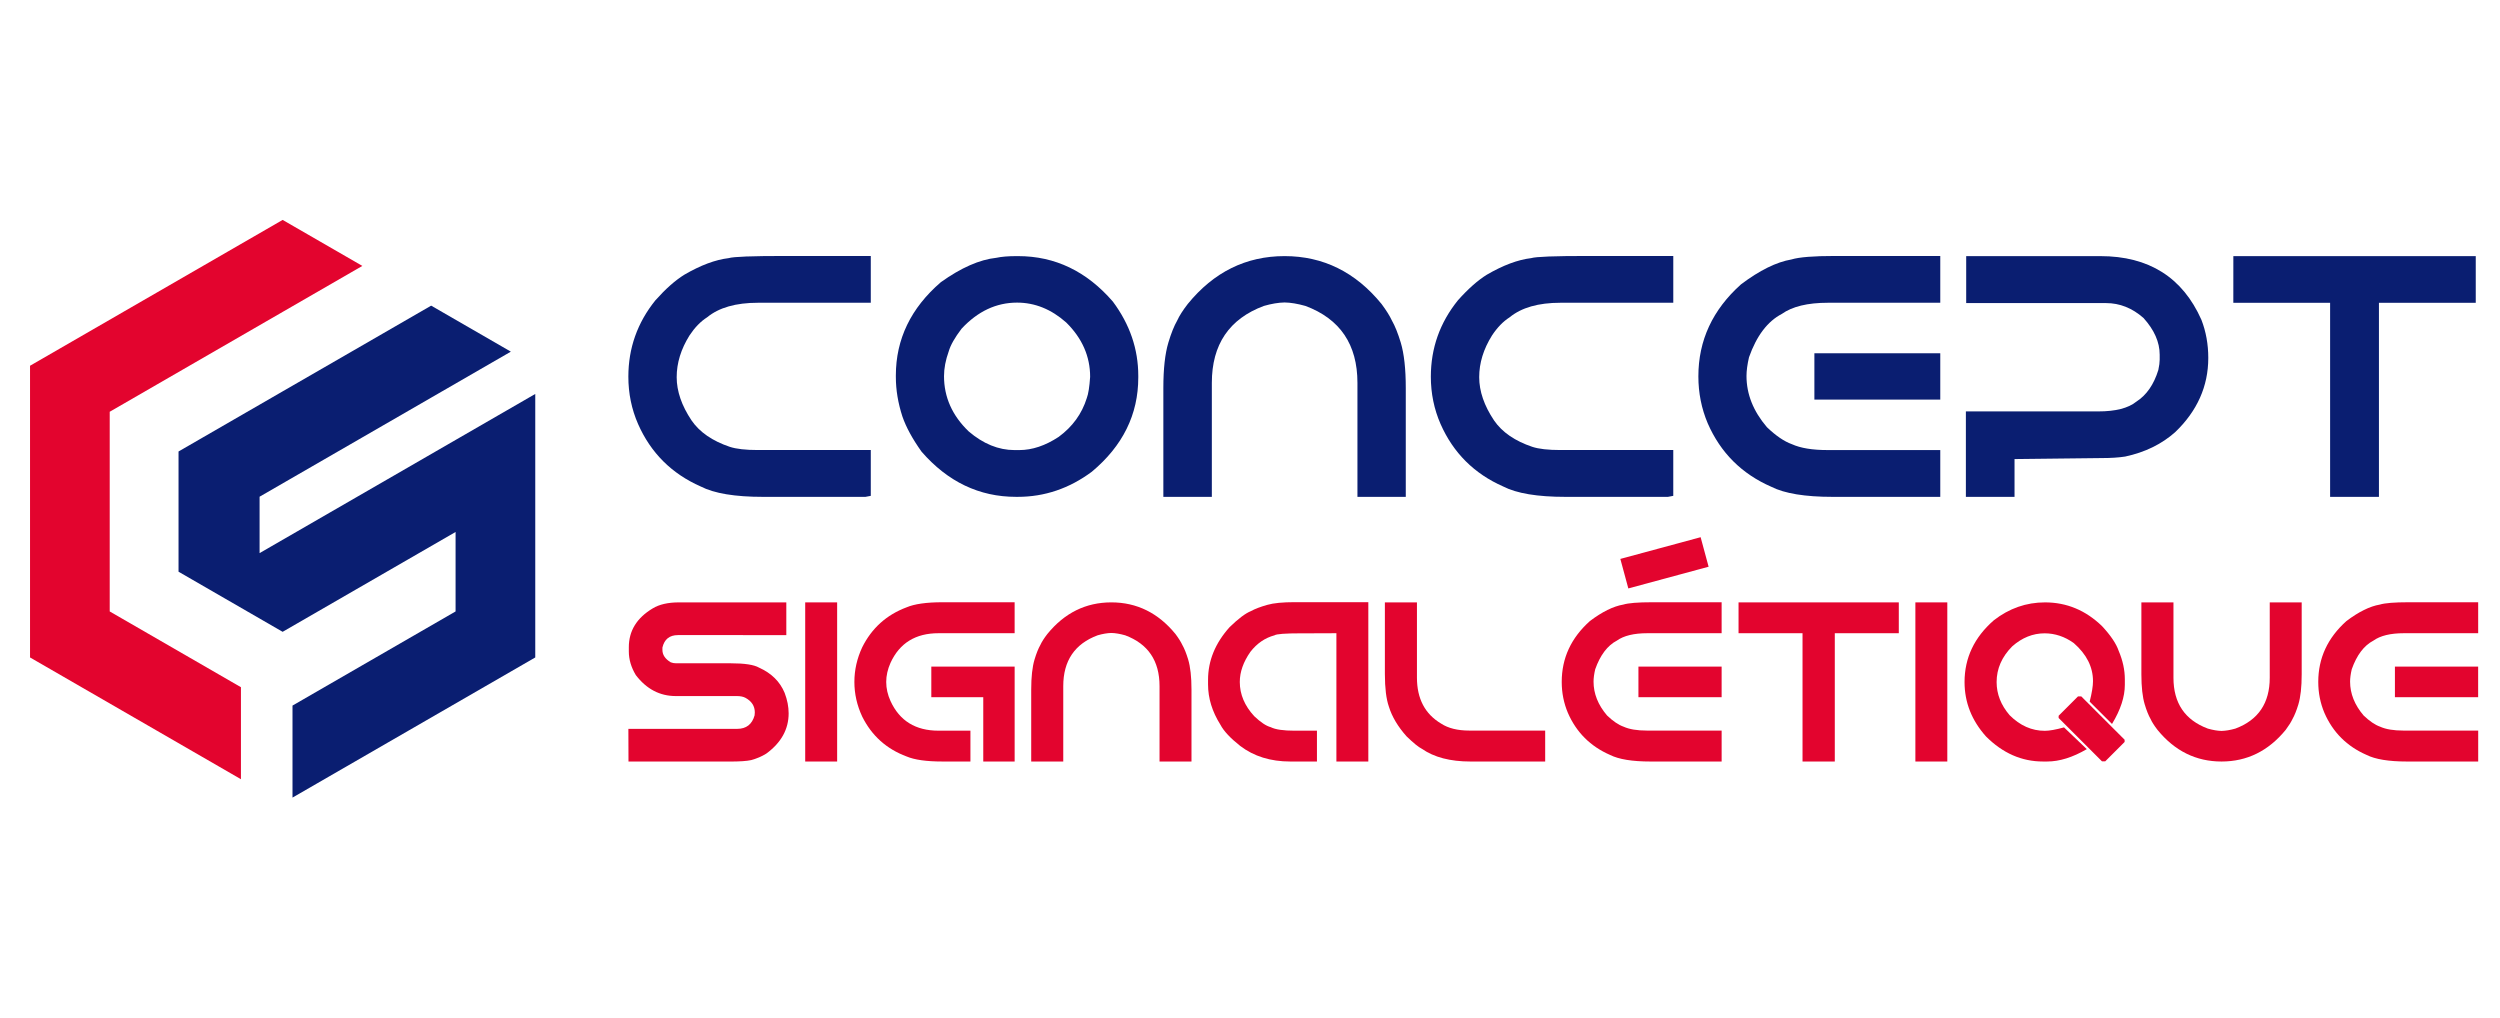
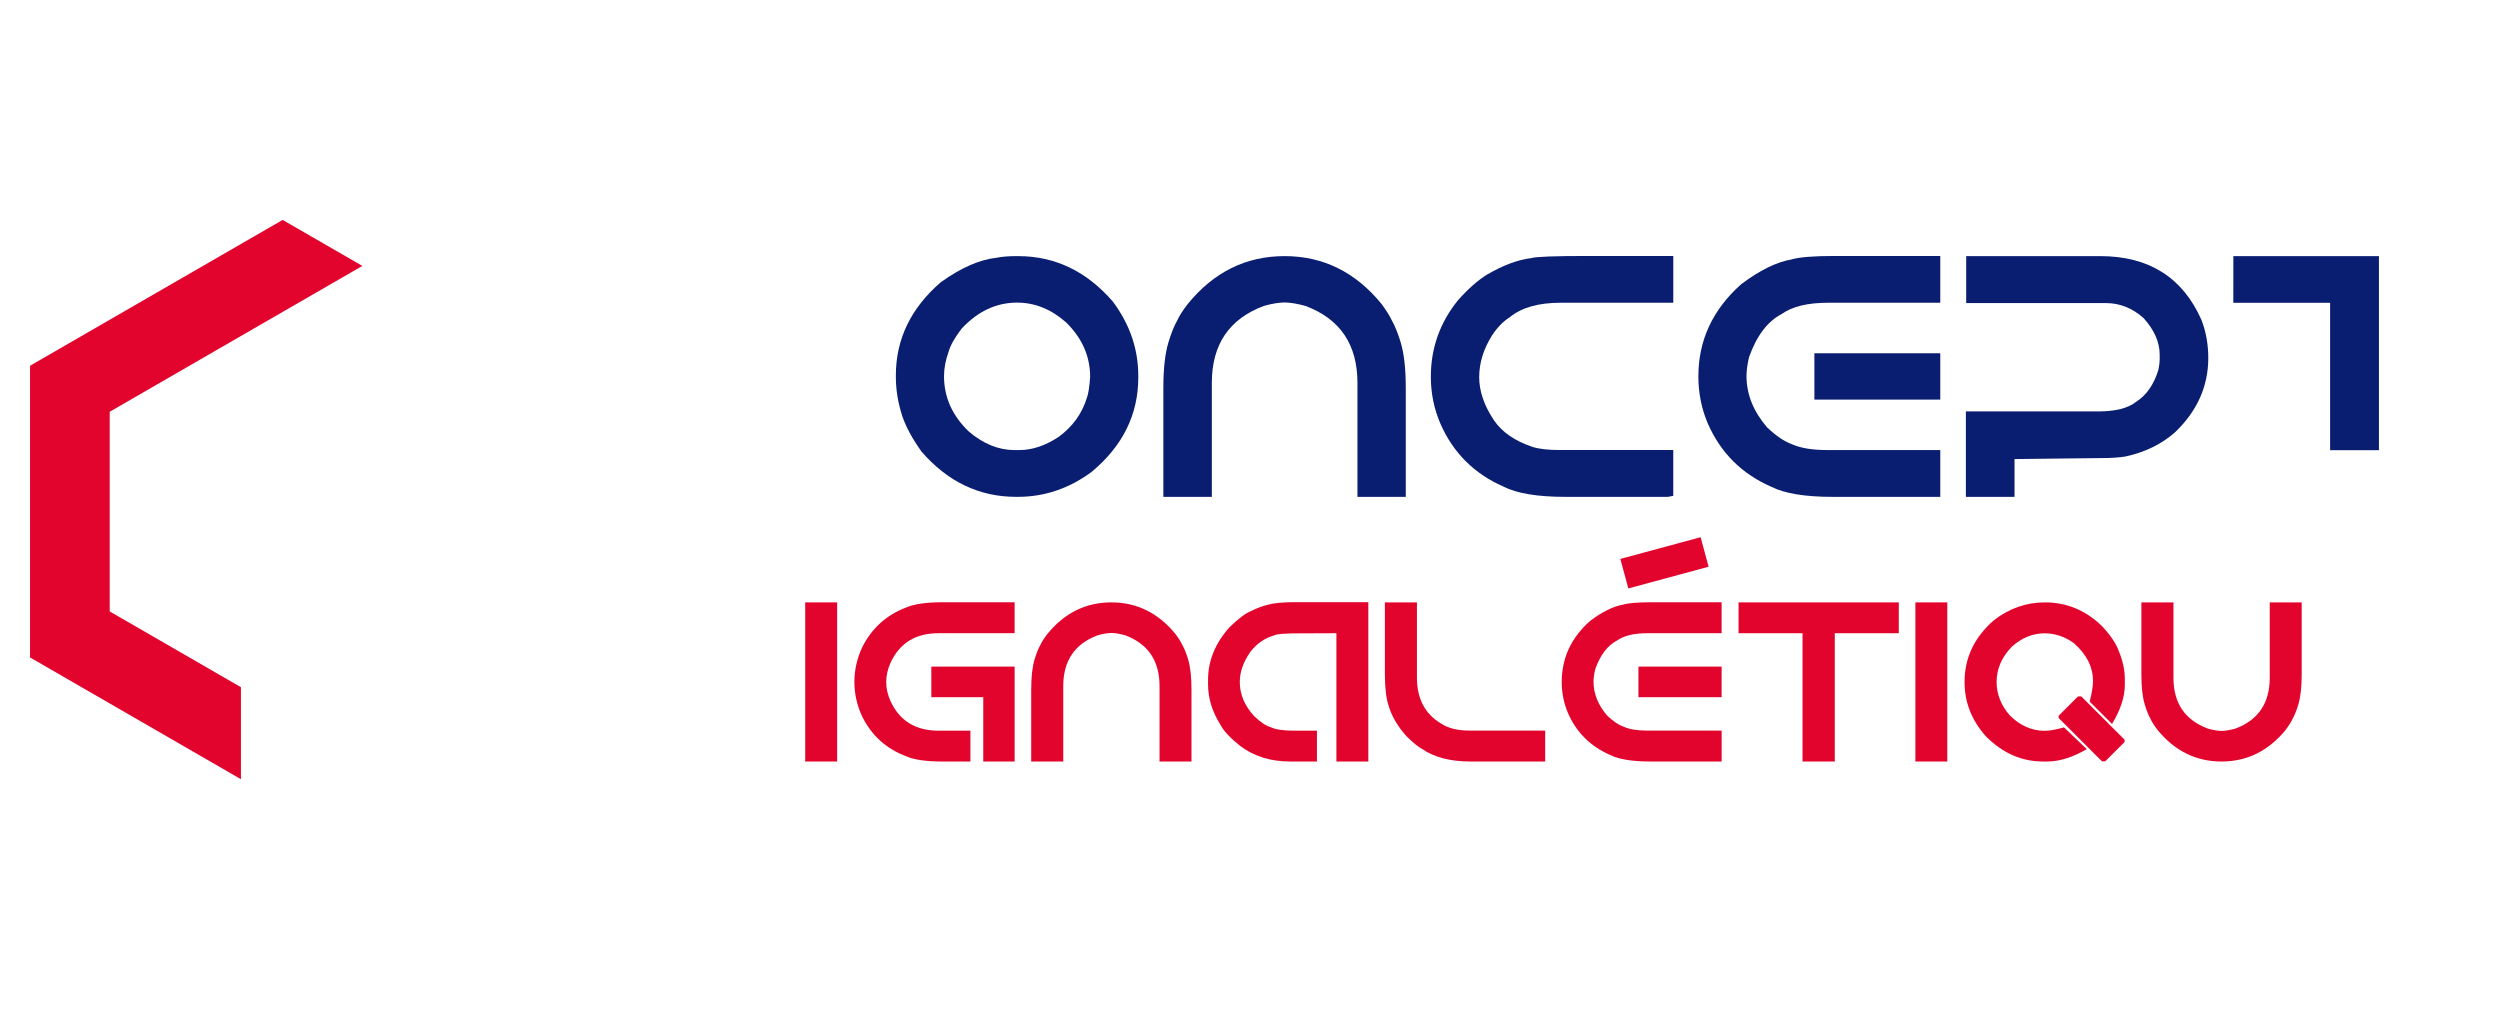
<svg xmlns="http://www.w3.org/2000/svg" version="1.1" id="Calque_1" x="0px" y="0px" width="228.5px" height="93px" viewBox="0 0 228.5 93" enable-background="new 0 0 228.5 93" xml:space="preserve">
  <g>
-     <polygon fill="#0A1E71" points="41.64,48.623 41.64,55.886 26.735,64.49 26.735,72.9 37.378,66.756 48.923,60.091 48.923,46.76    48.923,44.418 48.923,36.007 41.64,40.212 35.35,43.844 23.726,50.555 23.726,45.399 33.118,39.978 39.408,36.346 46.691,32.141    39.408,27.936 32.124,32.142 25.833,35.772 16.318,41.266 16.318,52.254 25.833,57.748 35.35,52.254  " />
    <polygon fill="#E3042E" points="22.022,71.221 22.022,62.811 10.028,55.886 10.028,37.635 25.833,28.51 33.118,24.305 25.833,20.1    2.745,33.43 2.745,46.76 2.745,60.091 14.29,66.756  " />
  </g>
  <g>
    <g>
-       <path fill="#0A1E71" d="M79.59,23.396v4.276H69.276c-2.018,0-3.566,0.443-4.646,1.33c-0.591,0.376-1.126,0.928-1.605,1.65    c-0.784,1.252-1.176,2.526-1.176,3.82c0,1.282,0.453,2.603,1.36,3.957c0.733,1.068,1.899,1.874,3.498,2.413    c0.591,0.194,1.447,0.291,2.568,0.291H79.59v4.188l-0.489,0.092h-9.367c-2.558,0-4.452-0.314-5.686-0.947    c-2.658-1.171-4.568-3.075-5.73-5.715c-0.591-1.354-0.886-2.797-0.886-4.324c0-2.607,0.825-4.937,2.475-6.982    c0.937-1.049,1.818-1.828,2.644-2.338c1.487-0.866,2.836-1.37,4.05-1.514c0.427-0.133,2.129-0.197,5.104-0.197H79.59z" />
      <path fill="#0A1E71" d="M92.899,23.409h0.152c3.383,0,6.271,1.387,8.665,4.157c1.548,2.078,2.322,4.339,2.322,6.784v0.152    c0,3.382-1.416,6.255-4.249,8.617c-2.058,1.528-4.314,2.293-6.77,2.293h-0.152c-3.361,0-6.239-1.376-8.633-4.125    c-0.836-1.172-1.421-2.247-1.757-3.225c-0.396-1.224-0.596-2.419-0.596-3.591V34.32c0-3.322,1.371-6.163,4.111-8.527    c1.854-1.324,3.545-2.067,5.073-2.23C91.534,23.461,92.145,23.409,92.899,23.409z M86.283,34.382c0,1.915,0.749,3.598,2.247,5.042    c1.334,1.143,2.735,1.713,4.202,1.713h0.428c1.182,0,2.383-0.402,3.605-1.207c1.264-0.929,2.12-2.109,2.568-3.547    c0.142-0.376,0.244-1.022,0.305-1.939c0-1.874-0.729-3.53-2.185-4.967c-1.366-1.212-2.863-1.818-4.493-1.818    c-1.904,0-3.596,0.796-5.073,2.385c-0.621,0.815-1.014,1.508-1.176,2.078C86.426,32.914,86.283,33.669,86.283,34.382z" />
      <path fill="#0A1E71" d="M126.271,27.78c0.438,0.591,0.754,1.095,0.947,1.513c0.285,0.499,0.555,1.172,0.811,2.018    c0.306,1.02,0.459,2.404,0.459,4.155v9.948h-4.418V34.993c0-3.504-1.584-5.848-4.752-7.03c-0.723-0.203-1.358-0.311-1.909-0.318    c-0.55,0.009-1.183,0.115-1.896,0.318c-3.167,1.184-4.751,3.526-4.751,7.03v10.421h-4.432v-9.948c0-1.751,0.152-3.137,0.459-4.155    c0.254-0.846,0.523-1.519,0.809-2.018c0.193-0.429,0.516-0.933,0.965-1.513c2.373-2.913,5.322-4.371,8.846-4.371    C120.936,23.409,123.889,24.867,126.271,27.78z" />
      <path fill="#0A1E71" d="M152.938,23.396v4.276h-10.313c-2.019,0-3.565,0.443-4.646,1.33c-0.59,0.376-1.125,0.928-1.604,1.65    c-0.785,1.252-1.176,2.526-1.176,3.82c0,1.282,0.45,2.603,1.358,3.957c0.732,1.068,1.898,1.874,3.5,2.413    c0.588,0.194,1.445,0.291,2.566,0.291h10.314v4.188l-0.49,0.092h-9.365c-2.559,0-4.453-0.314-5.686-0.947    c-2.658-1.171-4.568-3.075-5.73-5.715c-0.592-1.354-0.887-2.797-0.887-4.324c0-2.607,0.826-4.937,2.477-6.982    c0.936-1.049,1.818-1.828,2.643-2.338c1.488-0.866,2.838-1.37,4.05-1.514c0.428-0.133,2.129-0.197,5.104-0.197H152.938z" />
      <path fill="#0A1E71" d="M167.698,23.396h9.643v4.276H167.07c-1.854,0-3.26,0.343-4.217,1.024    c-1.305,0.682-2.303,2.001-2.994,3.957c-0.153,0.662-0.229,1.233-0.229,1.712c0,1.661,0.621,3.219,1.863,4.676    c0.815,0.784,1.58,1.306,2.293,1.561c0.784,0.354,1.858,0.533,3.226,0.533h10.329v4.278h-9.842c-2.517,0-4.381-0.306-5.592-0.917    c-2.712-1.181-4.65-3.117-5.822-5.807c-0.569-1.344-0.854-2.775-0.854-4.293c0-3.281,1.299-6.082,3.896-8.405    c1.701-1.283,3.24-2.042,4.615-2.277C164.441,23.501,165.764,23.396,167.698,23.396z M165.835,32.288h11.506v4.233h-11.506V32.288    z" />
      <path fill="#0A1E71" d="M179.71,23.409h12.254c4.44,0,7.522,1.941,9.246,5.823c0.418,1.079,0.627,2.241,0.627,3.483    c0,2.588-1.01,4.85-3.024,6.783c-1.244,1.103-2.769,1.845-4.57,2.231c-0.602,0.093-1.303,0.138-2.107,0.138l-8.008,0.092v3.453    h-4.447v-7.809h12.103c1.579,0,2.735-0.295,3.471-0.887c0.938-0.601,1.608-1.568,2.017-2.902c0.082-0.389,0.123-0.697,0.123-0.934    v-0.458c0-1.15-0.496-2.271-1.482-3.36c-1.029-0.906-2.17-1.36-3.424-1.36H179.71V23.409z" />
-       <path fill="#0A1E71" d="M204.128,23.409h22.156v4.264h-8.849v17.741h-4.463V27.673h-8.846L204.128,23.409L204.128,23.409z" />
+       <path fill="#0A1E71" d="M204.128,23.409h22.156h-8.849v17.741h-4.463V27.673h-8.846L204.128,23.409L204.128,23.409z" />
    </g>
    <g>
-       <path fill="#E3042E" d="M62.06,55.058h9.809v2.99H61.97c-0.775,0-1.25,0.381-1.425,1.141v0.213c0,0.451,0.253,0.828,0.758,1.132    c0.155,0.061,0.316,0.09,0.485,0.09h4.98c1.28,0,2.148,0.131,2.606,0.396c1.131,0.506,1.913,1.274,2.344,2.313    c0.243,0.64,0.364,1.262,0.364,1.867c0,1.455-0.681,2.682-2.041,3.678c-0.404,0.256-0.869,0.455-1.394,0.597    c-0.391,0.088-1.041,0.131-1.95,0.131h-9.253l-0.01-2.988h9.94c0.834,0,1.367-0.412,1.596-1.234l0.02-0.271    c0-0.579-0.286-1.022-0.858-1.334c-0.202-0.106-0.461-0.159-0.778-0.159h-5.586c-1.461,0-2.68-0.642-3.656-1.92    c-0.425-0.707-0.637-1.427-0.637-2.152v-0.396c0-1.493,0.728-2.676,2.182-3.545C60.262,55.239,61.063,55.058,62.06,55.058z" />
      <path fill="#E3042E" d="M73.596,55.058h2.919v14.545h-2.919V55.058z" />
      <path fill="#E3042E" d="M78.091,62.329c0-1.09,0.239-2.146,0.717-3.17c0.87-1.744,2.219-2.961,4.051-3.648    c0.727-0.309,1.818-0.465,3.272-0.465h6.607v2.83h-6.96c-2.094,0-3.556,0.902-4.384,2.707C81.132,61.169,81,61.751,81,62.329    c0,0.588,0.131,1.17,0.394,1.748c0.829,1.807,2.29,2.707,4.384,2.707h2.919v2.818h-2.566c-1.454,0-2.545-0.154-3.272-0.463    c-1.832-0.683-3.182-1.894-4.051-3.638C78.33,64.479,78.091,63.421,78.091,62.329z M85.122,60.927h7.617v8.676H89.87v-5.879    h-4.748V60.927z" />
      <path fill="#E3042E" d="M107.436,57.946c0.292,0.391,0.499,0.725,0.628,1c0.189,0.33,0.365,0.775,0.535,1.334    c0.201,0.674,0.303,1.588,0.303,2.746v6.576h-2.92v-6.89c0-2.315-1.046-3.864-3.141-4.646c-0.479-0.135-0.9-0.205-1.263-0.213    c-0.364,0.008-0.782,0.078-1.253,0.213c-2.095,0.781-3.143,2.33-3.143,4.646v6.89h-2.929v-6.576c0-1.158,0.101-2.072,0.304-2.746    c0.168-0.559,0.346-1.004,0.534-1.334c0.128-0.283,0.341-0.615,0.638-1c1.568-1.926,3.518-2.889,5.849-2.889    C103.906,55.058,105.86,56.021,107.436,57.946z" />
      <path fill="#E3042E" d="M118.337,55.038h6.728v14.564h-2.918V57.876l-2.607,0.01h-0.627c-1.453,0-2.262,0.062-2.424,0.182    c-0.869,0.234-1.604,0.738-2.201,1.507c-0.646,0.922-0.971,1.842-0.971,2.756c0,1.133,0.439,2.172,1.314,3.123    c0.586,0.56,1.091,0.896,1.515,1.01c0.426,0.216,1.155,0.322,2.192,0.322h2.031v2.817h-2.437c-1.805,0-3.33-0.475-4.576-1.424    c-0.902-0.713-1.506-1.359-1.809-1.938c-0.754-1.197-1.131-2.425-1.131-3.677V62.14c0-1.752,0.656-3.356,1.971-4.82    c0.793-0.772,1.443-1.262,1.949-1.465c0.363-0.201,0.863-0.393,1.504-0.573C116.415,55.118,117.245,55.038,118.337,55.038z" />
      <path fill="#E3042E" d="M126.579,55.058h2.93v6.879c0,1.927,0.736,3.326,2.212,4.201c0.647,0.424,1.506,0.637,2.577,0.637h6.931    v2.828H134.4c-1.849,0-3.324-0.387-4.437-1.16c-0.312-0.155-0.774-0.532-1.396-1.133c-0.803-0.899-1.344-1.811-1.625-2.727    c-0.241-0.693-0.364-1.688-0.364-2.98V55.058L126.579,55.058z" />
      <path fill="#E3042E" d="M150.984,55.046h6.373v2.83h-6.787c-1.227,0-2.155,0.225-2.788,0.676    c-0.861,0.451-1.521,1.324-1.979,2.617c-0.102,0.438-0.152,0.814-0.152,1.131c0,1.098,0.41,2.127,1.232,3.092    c0.539,0.519,1.043,0.861,1.516,1.029c0.519,0.236,1.229,0.354,2.131,0.354h6.828v2.828h-6.504c-1.664,0-2.897-0.201-3.699-0.604    c-1.791-0.781-3.073-2.062-3.848-3.838c-0.377-0.89-0.565-1.836-0.565-2.838c0-2.171,0.858-4.021,2.575-5.558    c1.125-0.85,2.144-1.35,3.052-1.506C148.833,55.118,149.704,55.046,150.984,55.046z M149.753,60.927h7.604v2.797h-7.604V60.927z" />
      <path fill="#E3042E" d="M158.904,55.058h14.646v2.818h-5.85v11.727h-2.949V57.876h-5.848V55.058L158.904,55.058z" />
      <path fill="#E3042E" d="M175.066,55.058h2.918v14.545h-2.918V55.058z" />
      <path fill="#E3042E" d="M186.915,55.058c1.979,0,3.719,0.724,5.213,2.172c0.789,0.849,1.293,1.599,1.517,2.252    c0.377,0.884,0.565,1.752,0.565,2.605v0.506c0,1.098-0.392,2.289-1.172,3.576l-2.041-2.041c0.203-0.801,0.303-1.424,0.303-1.869    c0-1.299-0.586-2.461-1.758-3.484c-0.828-0.592-1.717-0.889-2.666-0.889c-1.069,0-2.06,0.396-2.959,1.191    c-0.951,0.957-1.426,2.045-1.426,3.264c0,1.098,0.396,2.107,1.19,3.029c0.949,0.949,2.021,1.426,3.213,1.426    c0.418,0,1.004-0.105,1.758-0.313l2.082,1.988c-1.293,0.754-2.502,1.131-3.627,1.131h-0.375c-1.953,0-3.688-0.765-5.213-2.293    c-1.305-1.459-1.959-3.117-1.959-4.97c0-2.209,0.894-4.092,2.678-5.647C183.641,55.603,185.198,55.058,186.915,55.058z     M189.927,63.653h0.304l3.959,3.959v0.203l-1.769,1.768h-0.303l-3.959-3.961v-0.201L189.927,63.653z" />
      <path fill="#E3042E" d="M203.048,69.603c-2.33,0-4.278-0.963-5.85-2.889c-0.296-0.383-0.509-0.717-0.636-1    c-0.188-0.33-0.367-0.773-0.535-1.332c-0.202-0.674-0.305-1.59-0.305-2.75v-6.574h2.932v6.89c0,2.315,1.048,3.864,3.142,4.646    c0.472,0.135,0.89,0.205,1.252,0.213c0.365-0.008,0.785-0.078,1.265-0.213c2.094-0.781,3.141-2.33,3.141-4.646v-6.89h2.92v6.574    c0,1.16-0.102,2.076-0.303,2.75c-0.17,0.559-0.348,1.002-0.535,1.332c-0.129,0.277-0.338,0.609-0.627,1    C207.331,68.64,205.378,69.603,203.048,69.603z" />
-       <path fill="#E3042E" d="M220.13,55.046h6.375v2.83h-6.789c-1.228,0-2.153,0.225-2.786,0.676c-0.863,0.451-1.523,1.324-1.98,2.617    c-0.102,0.438-0.152,0.814-0.152,1.131c0,1.098,0.412,2.127,1.232,3.092c0.539,0.519,1.043,0.861,1.516,1.029    c0.518,0.236,1.229,0.354,2.131,0.354h6.83v2.828H220c-1.664,0-2.896-0.201-3.697-0.604c-1.791-0.781-3.076-2.062-3.85-3.838    c-0.377-0.89-0.564-1.836-0.564-2.838c0-2.171,0.857-4.021,2.574-5.558c1.125-0.85,2.143-1.35,3.053-1.506    C217.979,55.118,218.852,55.046,220.13,55.046z M218.896,60.927h7.607v2.797h-7.607V60.927z" />
    </g>
    <rect x="148.279" y="50.019" transform="matrix(-0.965 0.261 -0.261 -0.965 312.311 61.366)" fill="#E3042E" width="7.604" height="2.796" />
  </g>
</svg>